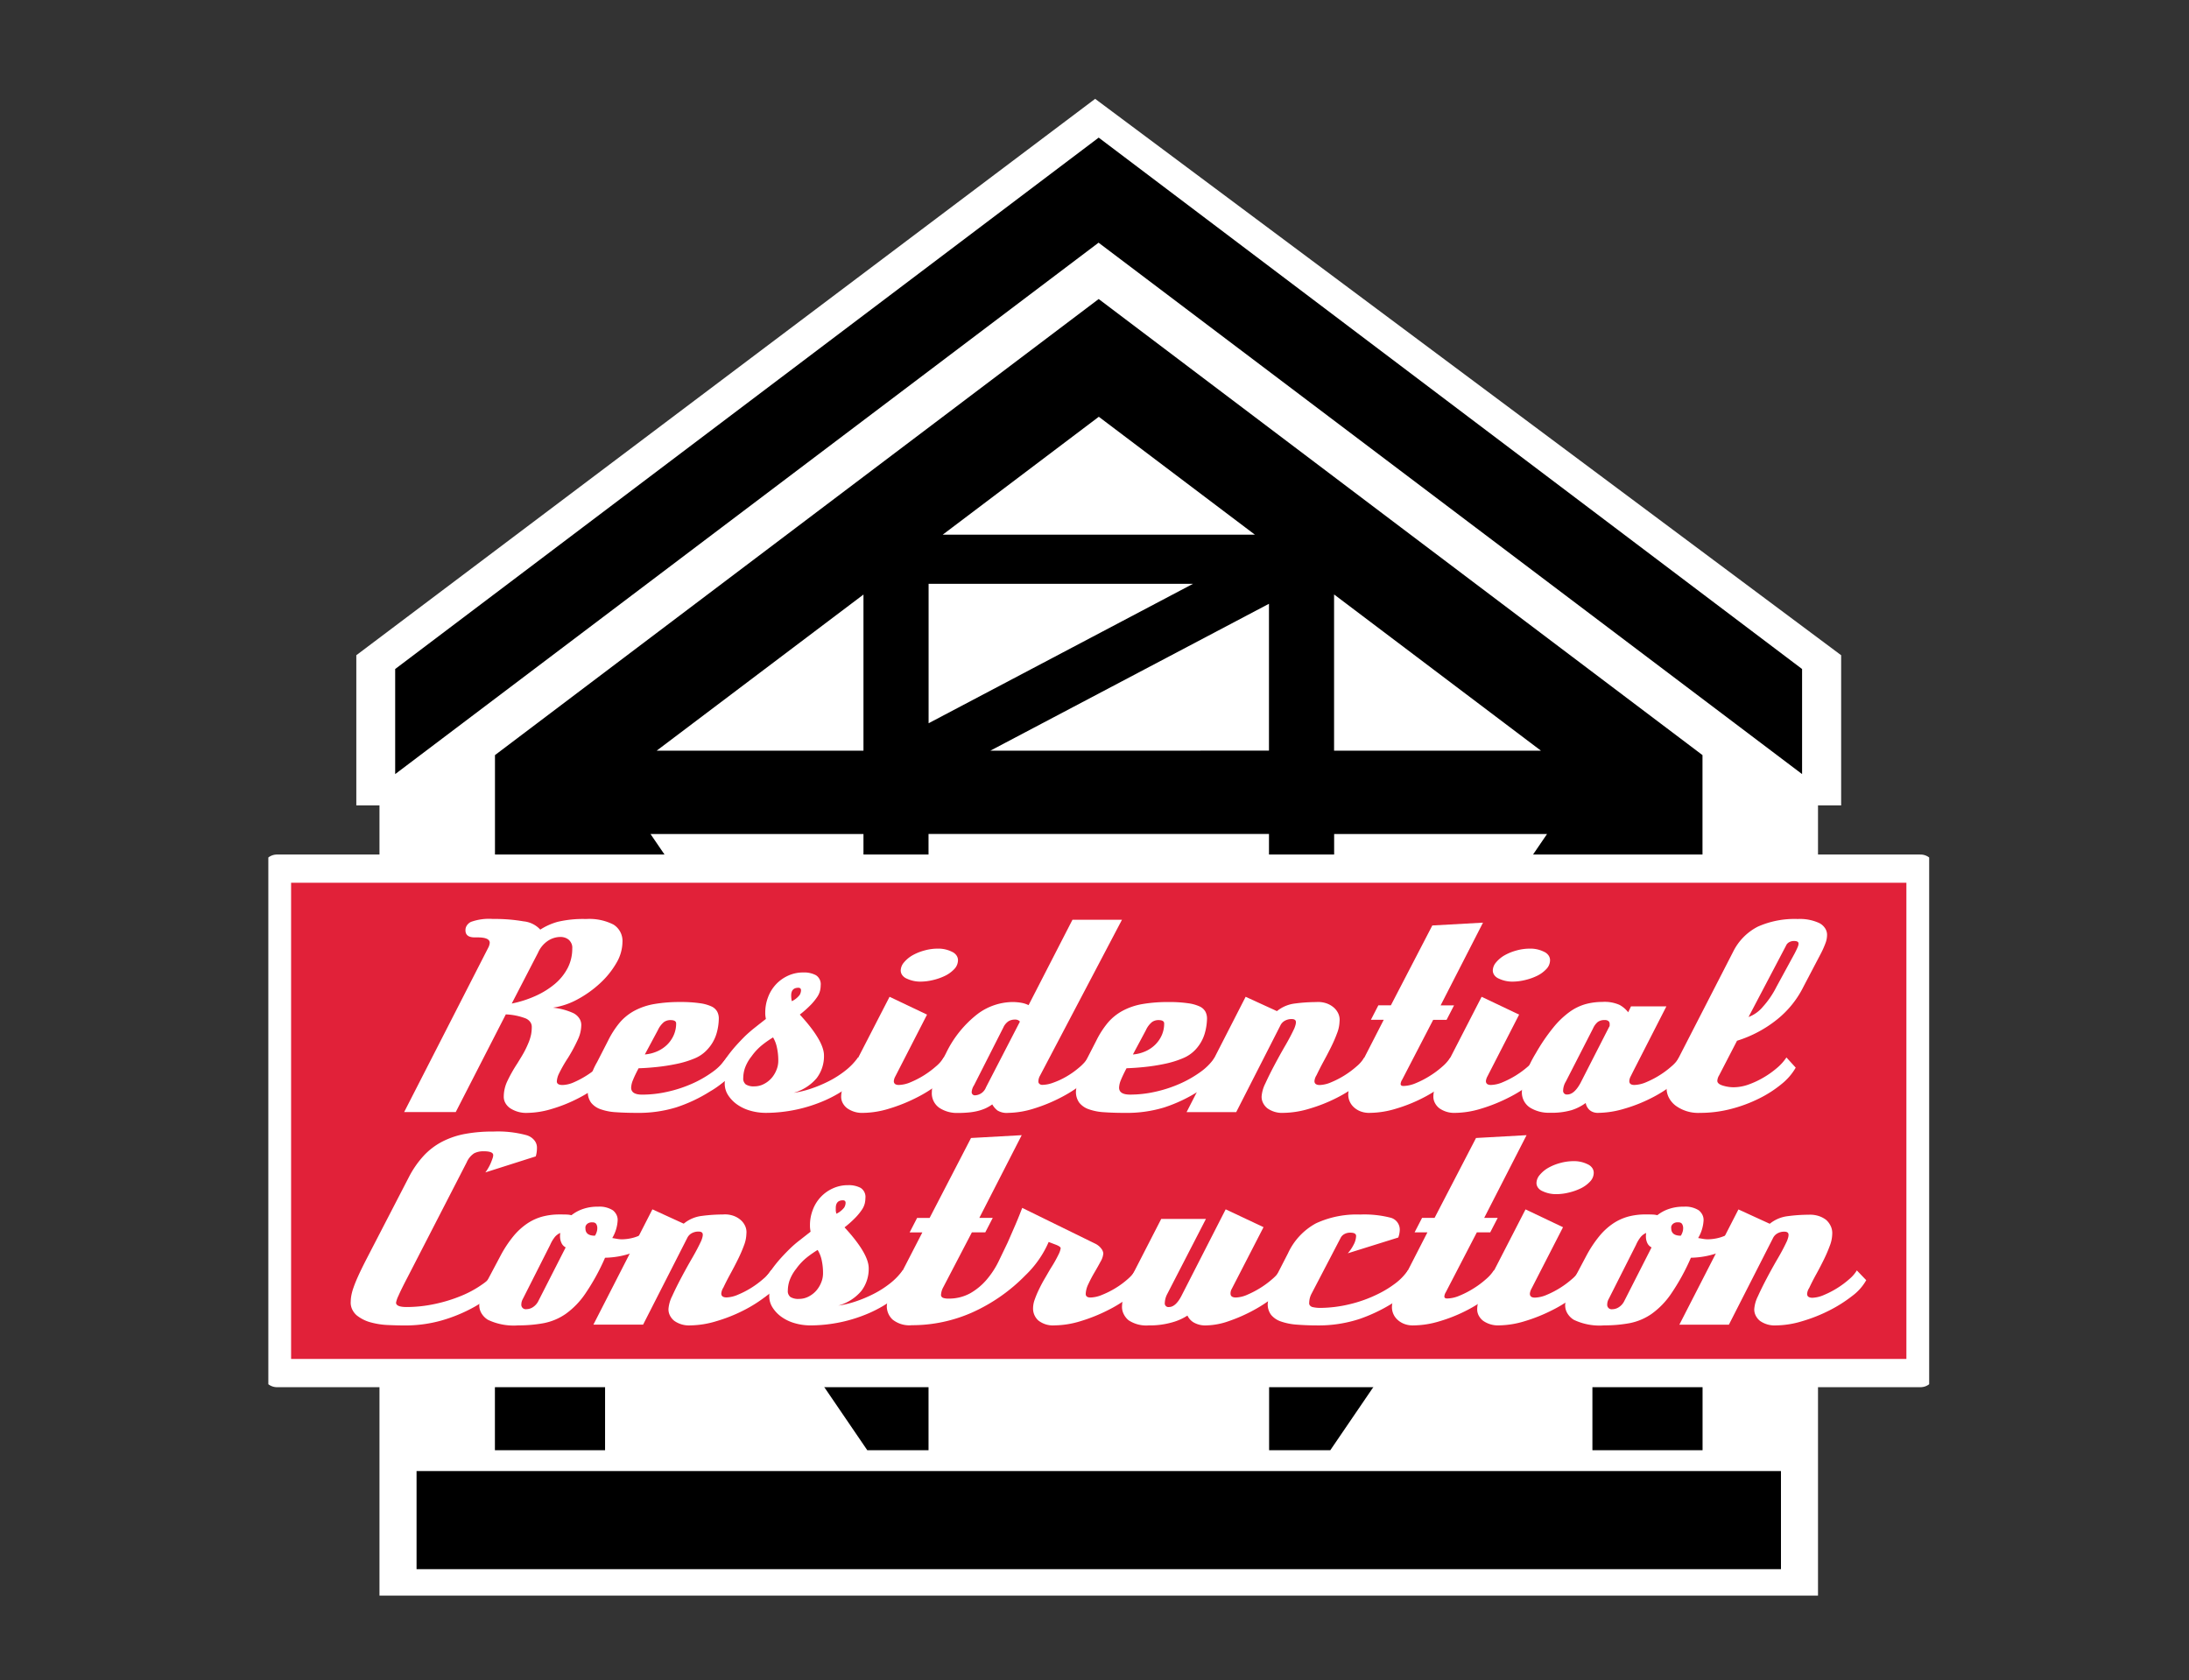
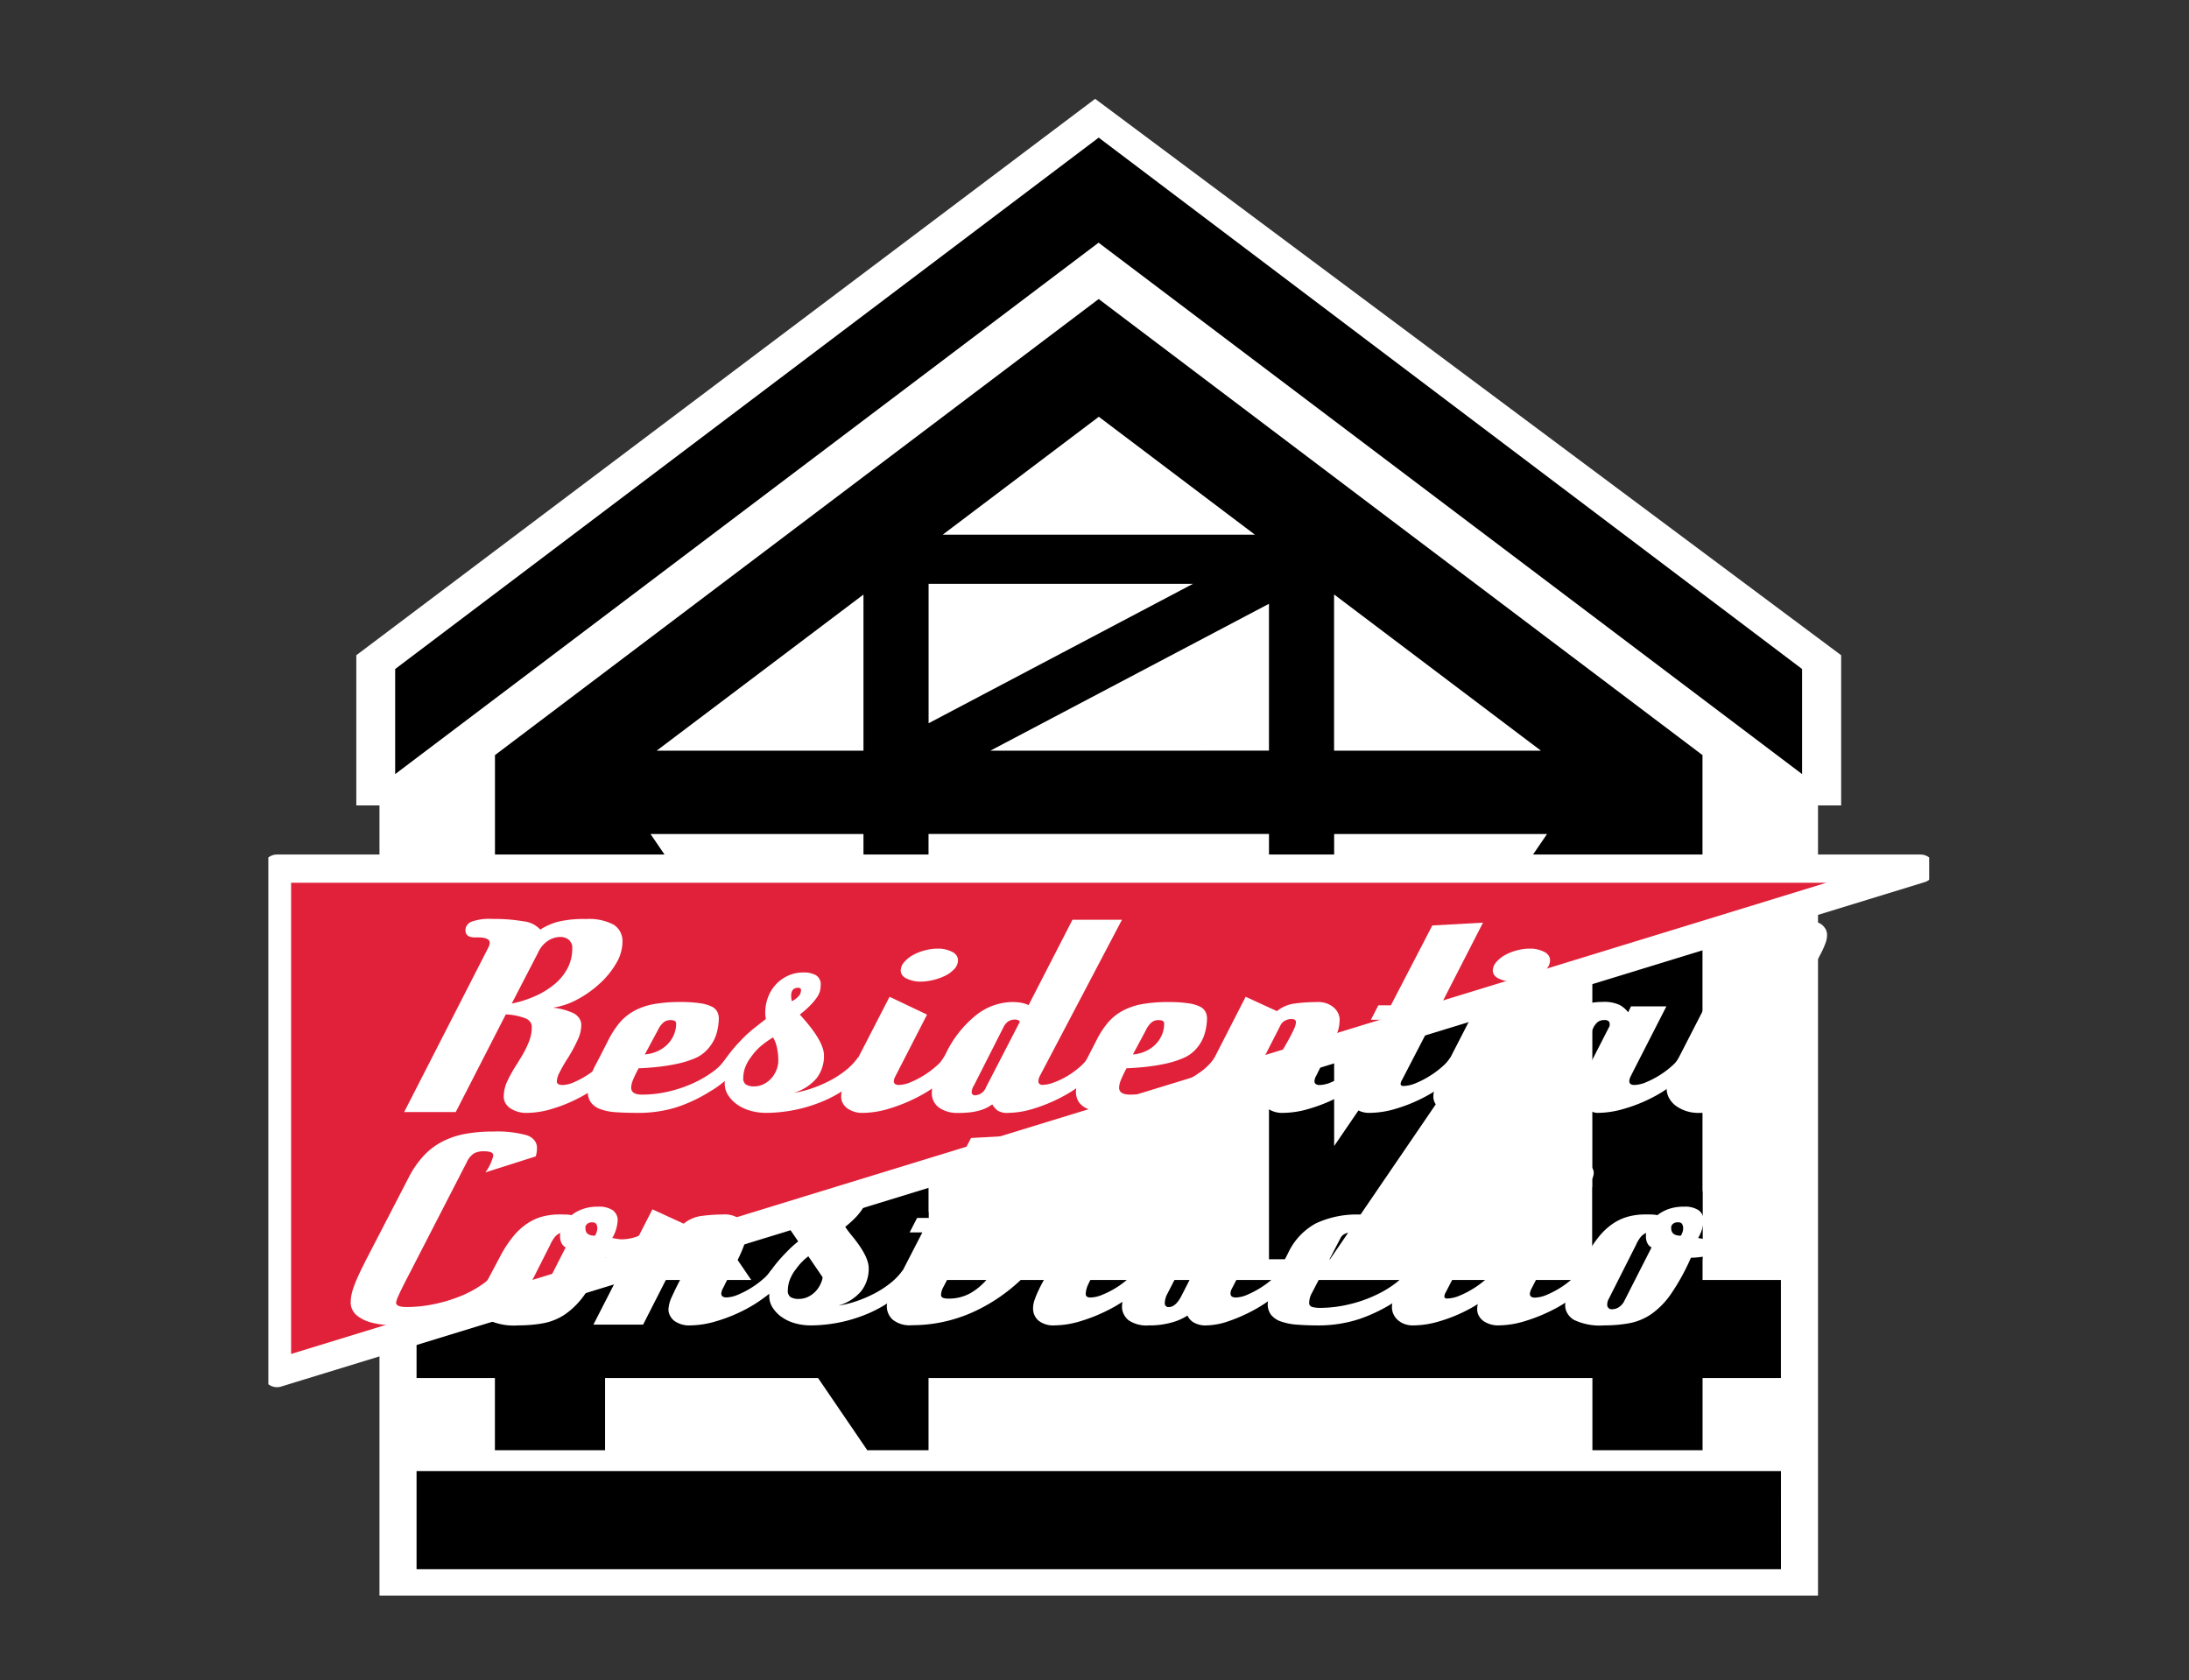
<svg xmlns="http://www.w3.org/2000/svg" height="119" viewBox="0 0 155 119" width="155">
  <rect x="0" y="0" width="155" height="119" fill="#333333" stroke="none" />
  <clipPath id="a">
    <path d="m-13151-12984h155v119h-155z" />
  </clipPath>
  <clipPath id="b">
    <path d="m.004.507h117.602v106h-117.602z" />
  </clipPath>
  <g clip-path="url(#a)" transform="translate(13151 12984)">
    <g clip-path="url(#b)" transform="translate(-13132.004 -12977.507)">
      <path d="m111.373 39.91-52.823-39.403-52.316 39.403v10.636h1.64v55.961h101.86v-55.961h1.639z" fill="#fff" />
      <path d="m10.5 84.155h96.608v6.945h-96.608zm48.3-73.467-49.814 37.641v-7.442l49.814-37.634q24.9 18.823 49.807 37.634v7.441q-24.907-18.817-49.807-37.628zm34.958 44.773-18.577 27.228h-4.322v-30.122h-24.107v30.117h-4.336l-18.564-27.228v27.228h-7.8v-35.7l42.748-32.3q21.369 16.158 42.755 32.3v35.7h-7.8v-27.223zm-22.9-8.794v-10.4l-19.731 10.404zm4.61-11.059v11.063h14.65l-14.641-11.058zm-33.323 39.063v-22.1h-15.08zm4.612-39.818v9.875l18.723-9.875zm-19.257 11.818h14.645v-11.058zm47.973 5.9v22.1l15.076-22.1zm-5.614-21.2-11.05-8.348-11.05 8.348z" fill-rule="evenodd" />
      <path d="m23.852 79.429q-1.182-.03-2.366-.071c-1.817-.062-3.628-.155-5.438-.225v17.081h7.8z" />
-       <path d="m88.064 77.34c-1.7-.058-3.407-.1-5.1-.112l-7.487 10.972v-10.763c-1.539.1-3.074.235-4.609.375v18.4h4.332z" />
      <path d="m46.752 96.214v-16.878q-2.306.076-4.611.123v8.741l-5.9-8.656q-2.593.017-5.185 0l11.36 16.669z" />
      <path d="m107.111 97.686h-96.611v6.95h96.612z" />
      <path d="m101.56 77.878c-2.6-.071-5.21-.188-7.8-.3v18.636h7.8z" />
-       <path d="m116.993 55.024h-116.377v35.724h116.377z" fill="#e12139" stroke="#fff" stroke-linecap="round" stroke-linejoin="round" stroke-width="2" />
+       <path d="m116.993 55.024h-116.377v35.724z" fill="#e12139" stroke="#fff" stroke-linecap="round" stroke-linejoin="round" stroke-width="2" />
      <g fill="#fff">
        <path d="m24.554 69.117a3.641 3.641 0 0 1 -1.021 1.162 9.757 9.757 0 0 1 -1.633 1.034 10.481 10.481 0 0 1 -1.837.732 6.143 6.143 0 0 1 -1.7.276 2.065 2.065 0 0 1 -1.235-.33 1.1 1.1 0 0 1 -.339-.369.9.9 0 0 1 -.114-.454 2.584 2.584 0 0 1 .22-1.025 10.217 10.217 0 0 1 .749-1.336c.2-.33.382-.616.508-.861a6.848 6.848 0 0 0 .306-.668 3.154 3.154 0 0 0 .157-.539 2.778 2.778 0 0 0 .043-.494.574.574 0 0 0 -.115-.368.764.764 0 0 0 -.341-.255 4.447 4.447 0 0 0 -1.382-.276l-3.546 6.919h-3.653l5.955-11.641a.892.892 0 0 0 .106-.347c0-.257-.29-.384-.866-.384h-.2c-.437 0-.653-.169-.653-.5a.584.584 0 0 1 .095-.339.747.747 0 0 1 .285-.255 3.769 3.769 0 0 1 1.562-.211 11.928 11.928 0 0 1 2.174.169 1.85 1.85 0 0 1 1.182.585 4.487 4.487 0 0 1 1.225-.55 7.8 7.8 0 0 1 2.017-.2 3.758 3.758 0 0 1 1.941.394 1.366 1.366 0 0 1 .635 1.253 2.98 2.98 0 0 1 -.433 1.473 6.04 6.04 0 0 1 -1.146 1.424 7.716 7.716 0 0 1 -1.582 1.135 5.231 5.231 0 0 1 -1.764.6 4.576 4.576 0 0 1 1.445.384 1.082 1.082 0 0 1 .437.392.841.841 0 0 1 .125.523 2.417 2.417 0 0 1 -.227.929 11.4 11.4 0 0 1 -.7 1.309 10.151 10.151 0 0 0 -.655 1.143 1.467 1.467 0 0 0 -.147.539c0 .169.133.257.408.257a2.111 2.111 0 0 0 .816-.2 6.477 6.477 0 0 0 .919-.494 5.636 5.636 0 0 0 .816-.632 3.111 3.111 0 0 0 .529-.612zm-7.314-4.539a7.775 7.775 0 0 0 1.688-.54 5.852 5.852 0 0 0 1.362-.846 3.725 3.725 0 0 0 .908-1.125 2.978 2.978 0 0 0 .327-1.382.71.71 0 0 0 -.046-.331.82.82 0 0 0 -.2-.291.878.878 0 0 0 -.279-.153 1 1 0 0 0 -.336-.048 1.641 1.641 0 0 0 -.835.255 1.945 1.945 0 0 0 -.727.861z" />
        <path d="m33.105 69.117a3.626 3.626 0 0 1 -.7.859 5.991 5.991 0 0 1 -1.119.824 10.667 10.667 0 0 1 -2.413 1.135 9.072 9.072 0 0 1 -2.766.386c-.561 0-1.059-.017-1.488-.047a3.875 3.875 0 0 1 -1.086-.21 1.465 1.465 0 0 1 -.676-.467 1.3 1.3 0 0 1 -.233-.813 4.991 4.991 0 0 1 .655-2.051l.78-1.522a6.477 6.477 0 0 1 .817-1.272 3.658 3.658 0 0 1 1.043-.846 4.661 4.661 0 0 1 1.394-.477 10.549 10.549 0 0 1 1.868-.146 9.129 9.129 0 0 1 1.362.083 2.917 2.917 0 0 1 .835.228.89.89 0 0 1 .408.365 1.041 1.041 0 0 1 .116.5 4 4 0 0 1 -.157 1.042 2.838 2.838 0 0 1 -.645 1.135 2.49 2.49 0 0 1 -.9.636 6.876 6.876 0 0 1 -1.278.392 13.642 13.642 0 0 1 -1.4.22q-.708.075-1.3.091c-.169.318-.3.59-.39.815a1.557 1.557 0 0 0 -.137.558q0 .494.78.494a8.123 8.123 0 0 0 1.774-.2 9.216 9.216 0 0 0 1.721-.558 7.909 7.909 0 0 0 1.466-.832 4.016 4.016 0 0 0 1.021-1.025zm-6.441-.934a2.673 2.673 0 0 0 .876-.22 2.359 2.359 0 0 0 .708-.475 2.19 2.19 0 0 0 .463-.676 2.028 2.028 0 0 0 .17-.824c0-.159-.133-.238-.408-.238a.791.791 0 0 0 -.455.139 1.621 1.621 0 0 0 -.433.577z" />
        <path d="m42.414 69.117a5.13 5.13 0 0 1 -1.245 1.3 9.076 9.076 0 0 1 -1.741 1.015 10.515 10.515 0 0 1 -4.175.888 3.982 3.982 0 0 1 -1.172-.169 3.03 3.03 0 0 1 -.929-.457 2.409 2.409 0 0 1 -.612-.66 1.5 1.5 0 0 1 -.22-.786v-.2a2.2 2.2 0 0 1 -.443.311c-.2.11-.359.2-.486.274a1.6 1.6 0 0 1 -.106-.475 1.275 1.275 0 0 1 .39-.788 11.54 11.54 0 0 0 .772-.969 10.222 10.222 0 0 1 .676-.846q.317-.35.643-.676.327-.309.686-.594t.782-.614c-.014-.085-.024-.156-.033-.21a1.886 1.886 0 0 1 -.01-.247 2.984 2.984 0 0 1 .2-1.089 2.731 2.731 0 0 1 .559-.906 2.7 2.7 0 0 1 .853-.612 2.547 2.547 0 0 1 1.088-.23 1.781 1.781 0 0 1 .886.193.756.756 0 0 1 .339.722 1.772 1.772 0 0 1 -.043.367 1.4 1.4 0 0 1 -.2.448 4.081 4.081 0 0 1 -.453.558 7.437 7.437 0 0 1 -.782.695q1.709 1.86 1.711 2.892a2.568 2.568 0 0 1 -.518 1.61 3.269 3.269 0 0 1 -1.631 1.038 6.588 6.588 0 0 0 1.192-.282 9.189 9.189 0 0 0 1.278-.531 7.008 7.008 0 0 0 1.182-.751 4.475 4.475 0 0 0 .908-.942zm-6.671-2.141a7.43 7.43 0 0 0 -.749.521 3.986 3.986 0 0 0 -.77.815 2.911 2.911 0 0 0 -.476.846 2.309 2.309 0 0 0 -.116.7.491.491 0 0 0 .033.24.573.573 0 0 0 .147.208 1.058 1.058 0 0 0 .612.137 1.457 1.457 0 0 0 .676-.169 1.836 1.836 0 0 0 .539-.421 2 2 0 0 0 .347-.577 1.682 1.682 0 0 0 .127-.632 4.2 4.2 0 0 0 -.1-.969 2.237 2.237 0 0 0 -.27-.699zm1.331-2.564a1.555 1.555 0 0 0 .549-.438.682.682 0 0 0 .1-.33q0-.183-.19-.183c-.337 0-.506.183-.506.548a1.6 1.6 0 0 0 .01.193 1.144 1.144 0 0 0 .037.21z" />
        <path d="m48.5 69.118a3.666 3.666 0 0 1 -.982 1.1 9.265 9.265 0 0 1 -1.633 1.033 11.6 11.6 0 0 1 -1.921.77 6.438 6.438 0 0 1 -1.847.3 1.826 1.826 0 0 1 -1.117-.321 1.132 1.132 0 0 1 -.333-.395.939.939 0 0 1 -.1-.475 1.832 1.832 0 0 1 .276-.915l3.149-6.115 2.654 1.263-2.246 4.377a.847.847 0 0 0 -.106.328c0 .184.118.276.359.276a2.261 2.261 0 0 0 .843-.2 6.459 6.459 0 0 0 1.794-1.126 2.376 2.376 0 0 0 .529-.612zm.337-7.611a.911.911 0 0 1 -.263.631 2.242 2.242 0 0 1 -.655.477 4.049 4.049 0 0 1 -.855.3 3.794 3.794 0 0 1 -.866.11 2.222 2.222 0 0 1 -.982-.21.746.746 0 0 1 -.315-.237.567.567 0 0 1 -.118-.339.906.906 0 0 1 .233-.577 2.221 2.221 0 0 1 .613-.507 3.591 3.591 0 0 1 .845-.338 3.508 3.508 0 0 1 .949-.128 2.136 2.136 0 0 1 .982.22.774.774 0 0 1 .316.248.592.592 0 0 1 .117.347z" />
        <path d="m58.692 69.118a3.406 3.406 0 0 1 -.951 1.071 9.793 9.793 0 0 1 -1.6 1.033 11.285 11.285 0 0 1 -1.911.788 6.3 6.3 0 0 1 -1.847.311 1.254 1.254 0 0 1 -.749-.169 1.471 1.471 0 0 1 -.369-.431 2.971 2.971 0 0 1 -.474.276 3.364 3.364 0 0 1 -.529.183 4.252 4.252 0 0 1 -.643.11c-.271.026-.544.038-.817.037a2.262 2.262 0 0 1 -1.276-.357 1.256 1.256 0 0 1 -.539-1.126 3.377 3.377 0 0 1 .147-.888 6.18 6.18 0 0 1 .486-1.162l.359-.676a7.756 7.756 0 0 1 2.246-2.8 4.206 4.206 0 0 1 2.407-.846 3.561 3.561 0 0 1 .749.064 1.834 1.834 0 0 1 .455.156l3.107-6.046h3.505l-5.81 11.054a.816.816 0 0 0 -.106.384.193.193 0 0 0 .013.1.229.229 0 0 0 .068.089.292.292 0 0 0 .109.054.332.332 0 0 0 .127.009 2.322 2.322 0 0 0 .739-.156 5.431 5.431 0 0 0 .909-.421 5.9 5.9 0 0 0 .886-.622 3.52 3.52 0 0 0 .686-.741zm-5.469-3.259a.374.374 0 0 0 -.155-.114.458.458 0 0 0 -.2-.031.868.868 0 0 0 -.453.118 1.053 1.053 0 0 0 -.369.448l-2.07 4.083a1.018 1.018 0 0 0 -.167.457.226.226 0 0 0 .253.257.874.874 0 0 0 .759-.568z" />
        <path d="m67.662 69.118a3.664 3.664 0 0 1 -.694.859 6.08 6.08 0 0 1 -1.121.824 10.664 10.664 0 0 1 -2.407 1.135 9.059 9.059 0 0 1 -2.764.386c-.563 0-1.059-.017-1.488-.047a3.888 3.888 0 0 1 -1.088-.21 1.474 1.474 0 0 1 -.676-.467 1.3 1.3 0 0 1 -.233-.813 4.993 4.993 0 0 1 .655-2.051l.782-1.522a6.476 6.476 0 0 1 .817-1.272 3.669 3.669 0 0 1 1.045-.846 4.647 4.647 0 0 1 1.392-.477 10.543 10.543 0 0 1 1.87-.145 9.17 9.17 0 0 1 1.362.083 2.9 2.9 0 0 1 .833.228.892.892 0 0 1 .408.365 1.04 1.04 0 0 1 .116.5 4.016 4.016 0 0 1 -.159 1.042 2.859 2.859 0 0 1 -.643 1.135 2.534 2.534 0 0 1 -.919.632 6.822 6.822 0 0 1 -1.278.392 13.562 13.562 0 0 1 -1.4.22q-.708.074-1.3.091-.251.477-.39.815a1.555 1.555 0 0 0 -.137.558c0 .33.259.494.782.494a8.1 8.1 0 0 0 1.772-.2 9.132 9.132 0 0 0 1.721-.558 7.986 7.986 0 0 0 1.468-.832 4.039 4.039 0 0 0 1.021-1.025zm-6.439-.933a2.7 2.7 0 0 0 .876-.22 2.349 2.349 0 0 0 .706-.475 2.2 2.2 0 0 0 .465-.677 2.028 2.028 0 0 0 .167-.824c0-.159-.133-.239-.408-.239a.782.782 0 0 0 -.453.139 1.575 1.575 0 0 0 -.433.577z" />
        <path d="m78.261 69.118a3.492 3.492 0 0 1 -.992 1.116 9.672 9.672 0 0 1 -1.633 1.033 11.071 11.071 0 0 1 -1.921.759 6.545 6.545 0 0 1 -1.827.294 1.793 1.793 0 0 1 -1.139-.32 1.139 1.139 0 0 1 -.312-.387.957.957 0 0 1 -.1-.458 2.446 2.446 0 0 1 .263-.915c.178-.391.388-.817.635-1.282s.5-.927.77-1.39.486-.879.655-1.245a2.272 2.272 0 0 0 .084-.257.73.73 0 0 0 .022-.169c0-.147-.1-.22-.3-.22a.969.969 0 0 0 -.486.12.744.744 0 0 0 -.316.338l-3.125 6.131h-3.514l4.181-8.166 2.217 1.015a2.474 2.474 0 0 1 1.286-.541 11.479 11.479 0 0 1 1.478-.1 1.816 1.816 0 0 1 .662.065 1.592 1.592 0 0 1 .565.294 1.257 1.257 0 0 1 .358.466 1.059 1.059 0 0 1 .083.548 2.45 2.45 0 0 1 -.167.813 9.831 9.831 0 0 1 -.423.979q-.254.512-.539 1.035c-.19.348-.355.676-.5.979a.913.913 0 0 0 -.147.419c0 .184.127.276.38.276a2.239 2.239 0 0 0 .817-.2 6.455 6.455 0 0 0 1.794-1.126 2.418 2.418 0 0 0 .529-.612z" />
        <path d="m84.343 69.118a3.568 3.568 0 0 1 -.982 1.116 9.55 9.55 0 0 1 -1.615 1.033 10.862 10.862 0 0 1 -1.9.759 6.486 6.486 0 0 1 -1.837.294 1.7 1.7 0 0 1 -.617-.088 1.461 1.461 0 0 1 -.512-.3 1.209 1.209 0 0 1 -.408-.915 1.82 1.82 0 0 1 .053-.392 1.639 1.639 0 0 1 .18-.45l2.28-4.446h-.91l.529-1.025h.886l2.934-5.655 3.589-.2-3 5.857h.951l-.529 1.025h-.949l-2.2 4.245a.664.664 0 0 0 -.106.294c0 .1.072.146.2.146a2.351 2.351 0 0 0 .876-.2 6.436 6.436 0 0 0 .982-.507 6.363 6.363 0 0 0 .886-.658 2.892 2.892 0 0 0 .576-.651z" />
        <path d="m90.422 69.118a3.669 3.669 0 0 1 -.982 1.1 9.247 9.247 0 0 1 -1.633 1.033 11.68 11.68 0 0 1 -1.921.77 6.452 6.452 0 0 1 -1.848.3 1.818 1.818 0 0 1 -1.108-.321 1.131 1.131 0 0 1 -.33-.4.939.939 0 0 1 -.1-.475 1.848 1.848 0 0 1 .274-.915l3.142-6.11 2.654 1.263-2.245 4.377a.883.883 0 0 0 -.106.328c0 .184.121.276.359.276a2.281 2.281 0 0 0 .845-.2 6.538 6.538 0 0 0 1.794-1.126 2.46 2.46 0 0 0 .529-.612zm.339-7.611a.912.912 0 0 1 -.265.631 2.233 2.233 0 0 1 -.653.477 4.087 4.087 0 0 1 -.855.3 3.805 3.805 0 0 1 -.866.11 2.217 2.217 0 0 1 -.982-.21.746.746 0 0 1 -.315-.237.567.567 0 0 1 -.118-.339.906.906 0 0 1 .233-.577 2.223 2.223 0 0 1 .612-.507 3.607 3.607 0 0 1 .843-.338 3.531 3.531 0 0 1 .951-.128 2.136 2.136 0 0 1 .982.22.774.774 0 0 1 .316.248.593.593 0 0 1 .117.347z" />
        <path d="m100.555 69.118a4.069 4.069 0 0 1 -1.035 1.143 9.187 9.187 0 0 1 -1.633 1.033 10.736 10.736 0 0 1 -1.9.742 6.63 6.63 0 0 1 -1.815.284.945.945 0 0 1 -.326-.043.827.827 0 0 1 -.276-.149.869.869 0 0 1 -.284-.507 3.487 3.487 0 0 1 -1 .507 5.042 5.042 0 0 1 -1.531.184 2.514 2.514 0 0 1 -1.429-.375 1.288 1.288 0 0 1 -.559-1.145 3.7 3.7 0 0 1 .255-1.184 8.4 8.4 0 0 1 .737-1.522 13.32 13.32 0 0 1 1.225-1.8 6.087 6.087 0 0 1 1.151-1.108 3.622 3.622 0 0 1 1.139-.558 4.489 4.489 0 0 1 1.182-.156 2.589 2.589 0 0 1 1.225.21 1.934 1.934 0 0 1 .612.523l.2-.421h2.507l-2.2 4.305c-.155.3-.263.523-.327.649a.794.794 0 0 0 -.1.338c0 .184.12.276.359.276a2.279 2.279 0 0 0 .845-.2 6.477 6.477 0 0 0 .949-.494 6.338 6.338 0 0 0 .845-.633 2.459 2.459 0 0 0 .529-.617zm-5.616-2.875a.191.191 0 0 0 .043-.12v-.123a.262.262 0 0 0 -.074-.169.36.36 0 0 0 -.131-.069.412.412 0 0 0 -.155-.014.808.808 0 0 0 -.266.032.718.718 0 0 0 -.23.115 1.284 1.284 0 0 0 -.327.458l-1.921 3.751a1.259 1.259 0 0 0 -.19.622.259.259 0 0 0 .294.293c.325 0 .635-.267.929-.805z" />
        <path d="m108.156 69.118a4.09 4.09 0 0 1 -.992 1.153 8.244 8.244 0 0 1 -1.582 1.023 10.116 10.116 0 0 1 -1.987.743 8.631 8.631 0 0 1 -2.217.284 2.711 2.711 0 0 1 -1.718-.507 1.706 1.706 0 0 1 -.489-.578 1.421 1.421 0 0 1 -.156-.694 2 2 0 0 1 .053-.448 1.939 1.939 0 0 1 .18-.467l4.475-8.713a3.967 3.967 0 0 1 1.754-1.784 6.393 6.393 0 0 1 2.829-.539 3.248 3.248 0 0 1 1.529.293 1.073 1.073 0 0 1 .412.38.839.839 0 0 1 .127.5 1.629 1.629 0 0 1 -.084.467 6.279 6.279 0 0 1 -.339.778l-1.245 2.374a6.9 6.9 0 0 1 -1.87 2.323 8.607 8.607 0 0 1 -2.836 1.507l-1.268 2.452a.816.816 0 0 0 -.127.386c0 .145.131.259.392.338a2.615 2.615 0 0 0 .77.118 3.214 3.214 0 0 0 1.049-.193 6.164 6.164 0 0 0 1.066-.5 6.36 6.36 0 0 0 .951-.677 3.51 3.51 0 0 0 .666-.741zm-.074-8.091c.112-.218.185-.373.221-.467a.631.631 0 0 0 .053-.228c0-.122-.1-.183-.316-.183a.667.667 0 0 0 -.351.087.5.5 0 0 0 -.219.243l-2.654 5.052a2.422 2.422 0 0 0 1.021-.732 6.339 6.339 0 0 0 .959-1.411z" />
        <path d="m16.754 84.169a3.428 3.428 0 0 1 -.845.988 8.791 8.791 0 0 1 -1.309.9 10.929 10.929 0 0 1 -2.344.971 9.474 9.474 0 0 1 -2.6.348c-.339 0-.725-.01-1.162-.029a5.477 5.477 0 0 1 -1.245-.191 2.674 2.674 0 0 1 -1-.507 1.291 1.291 0 0 1 -.326-.455 1.106 1.106 0 0 1 -.083-.524 2.413 2.413 0 0 1 .043-.421 3.526 3.526 0 0 1 .157-.567q.116-.338.327-.805t.574-1.177l3.019-5.837a6.872 6.872 0 0 1 1.033-1.492 4.851 4.851 0 0 1 1.3-1 5.858 5.858 0 0 1 1.633-.558 10.574 10.574 0 0 1 2.015-.169 7.741 7.741 0 0 1 2.344.257 1.114 1.114 0 0 1 .557.365.813.813 0 0 1 .182.569 1.955 1.955 0 0 1 -.084.567l-3.57 1.136a2.44 2.44 0 0 0 .2-.3 2.8 2.8 0 0 0 .178-.347c.049-.117.092-.227.127-.33a.775.775 0 0 0 .053-.247c0-.183-.225-.274-.676-.274a1.44 1.44 0 0 0 -.676.145 1.449 1.449 0 0 0 -.527.641l-4.179 8.123c-.325.622-.541 1.064-.653 1.326a1.921 1.921 0 0 0 -.169.485q0 .312.759.311a9.511 9.511 0 0 0 1.954-.21 10.6 10.6 0 0 0 1.868-.568 7.477 7.477 0 0 0 1.531-.832 2.981 2.981 0 0 0 .939-1.006z" />
        <path d="m27.477 81.3a6.094 6.094 0 0 1 -3.63 1.28 15.393 15.393 0 0 1 -1.394 2.537 5.657 5.657 0 0 1 -1.4 1.446 4.108 4.108 0 0 1 -1.551.651 9.729 9.729 0 0 1 -1.794.156 4.241 4.241 0 0 1 -2.154-.394 1.366 1.366 0 0 1 -.464-.473 1.1 1.1 0 0 1 -.148-.6 3.587 3.587 0 0 1 .529-1.629l.972-1.832a8.24 8.24 0 0 1 .917-1.39 4.643 4.643 0 0 1 .994-.907 3.645 3.645 0 0 1 1.076-.485 4.668 4.668 0 0 1 1.172-.145c.239 0 .423 0 .549.008a1.483 1.483 0 0 1 .316.046 2.724 2.724 0 0 1 .866-.458 3.1 3.1 0 0 1 1.012-.146 1.757 1.757 0 0 1 1.057.257.948.948 0 0 1 .264.336.8.8 0 0 1 .072.4 2.728 2.728 0 0 1 -.38 1.226l.369.064a1.933 1.933 0 0 0 .306.027 3.23 3.23 0 0 0 .9-.137 3.757 3.757 0 0 0 1-.485zm-6.418.548a.65.65 0 0 1 -.3-.32 1.075 1.075 0 0 1 -.1-.448 1.206 1.206 0 0 1 .02-.257 1.086 1.086 0 0 0 -.369.265 2.486 2.486 0 0 0 -.347.577l-1.943 3.844a.8.8 0 0 0 -.1.365.312.312 0 0 0 .357.348.857.857 0 0 0 .455-.137 1.109 1.109 0 0 0 .369-.394zm2.07-.824a1 1 0 0 0 .116-.237.879.879 0 0 0 .053-.293.565.565 0 0 0 -.073-.3.255.255 0 0 0 -.111-.092.32.32 0 0 0 -.154-.026.538.538 0 0 0 -.2.016.471.471 0 0 0 -.175.09.369.369 0 0 0 -.108.145.312.312 0 0 0 -.018.17q-.006.523.67.523z" />
        <path d="m36.262 84.169a3.543 3.543 0 0 1 -.992 1.116 9.775 9.775 0 0 1 -1.633 1.033 11.065 11.065 0 0 1 -1.921.759 6.541 6.541 0 0 1 -1.827.294 1.794 1.794 0 0 1 -1.139-.321 1.138 1.138 0 0 1 -.312-.387.957.957 0 0 1 -.1-.458 2.423 2.423 0 0 1 .265-.915c.176-.391.386-.817.633-1.282s.5-.927.77-1.39.486-.879.655-1.245a1.9 1.9 0 0 0 .084-.257.724.724 0 0 0 .022-.169c0-.147-.1-.22-.3-.22a.97.97 0 0 0 -.486.12.745.745 0 0 0 -.316.338l-3.123 6.131h-3.519l4.177-8.163 2.217 1.015a2.469 2.469 0 0 1 1.292-.551 11.447 11.447 0 0 1 1.478-.1 1.814 1.814 0 0 1 .662.065 1.59 1.59 0 0 1 .565.294 1.257 1.257 0 0 1 .358.466 1.059 1.059 0 0 1 .083.548 2.454 2.454 0 0 1 -.169.813 9.667 9.667 0 0 1 -.423.979q-.253.512-.539 1.035t-.5.979a.912.912 0 0 0 -.147.419c0 .184.126.276.38.276a2.23 2.23 0 0 0 .816-.2 6.456 6.456 0 0 0 1.794-1.126 2.389 2.389 0 0 0 .537-.609z" />
        <path d="m45.57 84.169a5.132 5.132 0 0 1 -1.245 1.3 9.067 9.067 0 0 1 -1.741 1.015 10.515 10.515 0 0 1 -4.175.888 3.992 3.992 0 0 1 -1.172-.169 3.031 3.031 0 0 1 -.929-.457 2.374 2.374 0 0 1 -.612-.66 1.477 1.477 0 0 1 -.222-.786v-.2a2.141 2.141 0 0 1 -.443.311c-.2.11-.359.2-.486.274a1.6 1.6 0 0 1 -.106-.475 1.275 1.275 0 0 1 .39-.788 11.623 11.623 0 0 0 .784-.964 9.654 9.654 0 0 1 .676-.846q.318-.35.643-.668t.686-.594l.782-.614c-.014-.084-.025-.156-.031-.21a1.837 1.837 0 0 1 -.012-.247 2.983 2.983 0 0 1 .2-1.089 2.686 2.686 0 0 1 1.415-1.519 2.536 2.536 0 0 1 1.086-.23 1.793 1.793 0 0 1 .888.193.759.759 0 0 1 .337.722 1.779 1.779 0 0 1 -.043.367 1.4 1.4 0 0 1 -.2.448 4.075 4.075 0 0 1 -.453.558 7.448 7.448 0 0 1 -.782.7q1.711 1.86 1.711 2.892a2.569 2.569 0 0 1 -.516 1.604 3.269 3.269 0 0 1 -1.633 1.043 6.588 6.588 0 0 0 1.192-.282 9.185 9.185 0 0 0 1.278-.531 7 7 0 0 0 1.182-.751 4.475 4.475 0 0 0 .908-.942zm-6.67-2.141a7.628 7.628 0 0 0 -.749.521 3.986 3.986 0 0 0 -.77.815 2.914 2.914 0 0 0 -.476.846 2.308 2.308 0 0 0 -.116.7.492.492 0 0 0 .033.24.572.572 0 0 0 .147.208 1.065 1.065 0 0 0 .623.137 1.458 1.458 0 0 0 .676-.169 1.835 1.835 0 0 0 .539-.421 2 2 0 0 0 .347-.577 1.684 1.684 0 0 0 .127-.633 4.2 4.2 0 0 0 -.1-.969 2.246 2.246 0 0 0 -.281-.698zm1.331-2.564a1.554 1.554 0 0 0 .549-.438.682.682 0 0 0 .1-.33q0-.183-.19-.183c-.337 0-.506.183-.506.548v.193a1.151 1.151 0 0 0 .046.21z" />
        <path d="m62.059 84.17a3.639 3.639 0 0 1 -.982 1.1 9.243 9.243 0 0 1 -1.633 1.03 11.681 11.681 0 0 1 -1.921.77 6.448 6.448 0 0 1 -1.847.3 1.667 1.667 0 0 1 -1.139-.338 1.139 1.139 0 0 1 -.382-.915 1.827 1.827 0 0 1 .116-.577 6.525 6.525 0 0 1 .3-.714c.12-.25.253-.507.408-.769s.292-.507.433-.741a9.2 9.2 0 0 0 .57-1.015 1.436 1.436 0 0 0 .127-.392c0-.086-.135-.178-.408-.276l-.443-.169a7.077 7.077 0 0 1 -.686 1.235 7.339 7.339 0 0 1 -.961 1.126 12.3 12.3 0 0 1 -3.756 2.626 10.483 10.483 0 0 1 -4.287.907 1.9 1.9 0 0 1 -1.362-.4 1.286 1.286 0 0 1 -.408-.951 1.732 1.732 0 0 1 .233-.788l2.284-4.434h-.9l.529-1.025h.886l2.931-5.66 3.589-.2-3 5.857h.95l-.529 1.025h-.949l-2.037 3.907a1.253 1.253 0 0 0 -.147.494.2.2 0 0 0 .025.136.261.261 0 0 0 .112.1 1.046 1.046 0 0 0 .37.054 3.1 3.1 0 0 0 1.572-.384 4.374 4.374 0 0 0 1.162-.971 6.154 6.154 0 0 0 .835-1.28q.337-.7.633-1.318c.184-.416.361-.827.539-1.236s.341-.82.5-1.235l5.15 2.525a1.194 1.194 0 0 1 .453.365.655.655 0 0 1 .139.33 1.326 1.326 0 0 1 -.19.577c-.127.238-.271.494-.433.77s-.306.548-.433.824a1.743 1.743 0 0 0 -.19.7c0 .169.112.257.337.257a2.261 2.261 0 0 0 .833-.193 6.222 6.222 0 0 0 .948-.478 5.947 5.947 0 0 0 .855-.631 2.746 2.746 0 0 0 .549-.631z" />
        <path d="m72.3 84.169a3.627 3.627 0 0 1 -.939 1.06 9.88 9.88 0 0 1 -1.551 1.044 11.3 11.3 0 0 1 -1.774.788 5.07 5.07 0 0 1 -1.6.311 1.65 1.65 0 0 1 -.929-.22 1.135 1.135 0 0 1 -.422-.477 3.86 3.86 0 0 1 -1.066.477 5.725 5.725 0 0 1 -1.678.22 2.268 2.268 0 0 1 -1.429-.367 1.345 1.345 0 0 1 -.358-.473 1.142 1.142 0 0 1 -.1-.552 4.01 4.01 0 0 1 .529-1.776l2.246-4.374h3.166l-2.744 5.326a1.462 1.462 0 0 0 -.169.622.259.259 0 0 0 .3.293c.308 0 .612-.267.886-.805l3.125-6.114 2.68 1.263-2.253 4.377a.631.631 0 0 0 -.084.328c0 .184.127.276.38.276a2.161 2.161 0 0 0 .817-.2 6.789 6.789 0 0 0 .939-.494 6.347 6.347 0 0 0 .845-.632 2.99 2.99 0 0 0 .549-.612z" />
        <path d="m81.356 84.17a2.769 2.769 0 0 1 -.549.722 5.566 5.566 0 0 1 -.888.705 11.483 11.483 0 0 1 -2.619 1.309 9.277 9.277 0 0 1 -3.04.467q-.725 0-1.447-.056a4.329 4.329 0 0 1 -1.1-.22 1.54 1.54 0 0 1 -.7-.467 1.231 1.231 0 0 1 -.243-.795 4.991 4.991 0 0 1 .655-2.051l.782-1.522a4.59 4.59 0 0 1 1.98-2.119 6.85 6.85 0 0 1 3.123-.622 7.479 7.479 0 0 1 2.144.22.873.873 0 0 1 .665.9 1.7 1.7 0 0 1 -.106.507l-3.573 1.117a2.826 2.826 0 0 0 .408-.6 1.407 1.407 0 0 0 .18-.622c0-.159-.135-.238-.408-.238a.828.828 0 0 0 -.423.1.627.627 0 0 0 -.273.286l-2.07 3.971a1.415 1.415 0 0 0 -.147.6.242.242 0 0 0 .054.2.344.344 0 0 0 .2.115 2.349 2.349 0 0 0 .506.056 9.146 9.146 0 0 0 2.076-.254 9.409 9.409 0 0 0 2.111-.768 7.376 7.376 0 0 0 1.139-.705 3.928 3.928 0 0 0 .908-.942z" />
        <path d="m87.436 84.17a3.571 3.571 0 0 1 -.982 1.116 9.553 9.553 0 0 1 -1.615 1.033 10.858 10.858 0 0 1 -1.9.759 6.487 6.487 0 0 1 -1.837.294 1.7 1.7 0 0 1 -.617-.088 1.463 1.463 0 0 1 -.512-.3 1.208 1.208 0 0 1 -.408-.915 1.815 1.815 0 0 1 .053-.392 1.637 1.637 0 0 1 .18-.45l2.28-4.446h-.908l.529-1.025h.886l2.934-5.656 3.579-.2-3 5.857h.957l-.529 1.025h-.949l-2.2 4.245a.656.656 0 0 0 -.1.294c0 .1.069.145.2.145a2.348 2.348 0 0 0 .876-.2 6.446 6.446 0 0 0 .982-.507 6.347 6.347 0 0 0 .886-.658 2.839 2.839 0 0 0 .572-.649z" />
        <path d="m93.515 84.169a3.637 3.637 0 0 1 -.982 1.1 9.256 9.256 0 0 1 -1.633 1.031 11.681 11.681 0 0 1 -1.921.77 6.454 6.454 0 0 1 -1.837.3 1.822 1.822 0 0 1 -1.106-.315 1.131 1.131 0 0 1 -.333-.395.939.939 0 0 1 -.1-.475 1.832 1.832 0 0 1 .276-.915l3.146-6.114 2.654 1.263-2.247 4.381a.872.872 0 0 0 -.1.328c0 .184.118.276.357.276a2.271 2.271 0 0 0 .845-.2 6.541 6.541 0 0 0 1.794-1.126 2.459 2.459 0 0 0 .529-.612zm.339-7.61a.9.9 0 0 1 -.265.631 2.231 2.231 0 0 1 -.653.477 4.081 4.081 0 0 1 -.855.3 3.8 3.8 0 0 1 -.866.11 2.218 2.218 0 0 1 -.982-.21.747.747 0 0 1 -.315-.237.568.568 0 0 1 -.118-.339.906.906 0 0 1 .233-.577 2.221 2.221 0 0 1 .612-.507 3.613 3.613 0 0 1 .843-.338 3.535 3.535 0 0 1 .951-.129 2.135 2.135 0 0 1 .982.22.773.773 0 0 1 .316.248.592.592 0 0 1 .117.347z" />
        <path d="m104.367 81.3a6.1 6.1 0 0 1 -3.632 1.28 15.373 15.373 0 0 1 -1.392 2.537 5.657 5.657 0 0 1 -1.4 1.446 4.109 4.109 0 0 1 -1.551.651 9.728 9.728 0 0 1 -1.794.156 4.228 4.228 0 0 1 -2.154-.394 1.365 1.365 0 0 1 -.464-.473 1.1 1.1 0 0 1 -.148-.6 3.6 3.6 0 0 1 .527-1.629l.972-1.832a8.38 8.38 0 0 1 .919-1.39 4.582 4.582 0 0 1 .992-.907 3.688 3.688 0 0 1 1.076-.485 4.668 4.668 0 0 1 1.172-.146c.241 0 .423 0 .549.008a1.522 1.522 0 0 1 .318.046 2.721 2.721 0 0 1 .866-.458 3.094 3.094 0 0 1 1.013-.145 1.749 1.749 0 0 1 1.055.257.952.952 0 0 1 .266.336.805.805 0 0 1 .073.4 2.738 2.738 0 0 1 -.382 1.226l.37.064a1.955 1.955 0 0 0 .306.027 3.244 3.244 0 0 0 .9-.137 3.727 3.727 0 0 0 1-.485zm-6.418.548a.652.652 0 0 1 -.306-.32 1.074 1.074 0 0 1 -.094-.448 1.2 1.2 0 0 1 .02-.257 1.086 1.086 0 0 0 -.369.265 2.411 2.411 0 0 0 -.349.577l-1.941 3.844a.78.78 0 0 0 -.1.369.313.313 0 0 0 .359.348.847.847 0 0 0 .453-.137 1.068 1.068 0 0 0 .37-.394zm2.069-.824a1.063 1.063 0 0 0 .115-.237.843.843 0 0 0 .053-.293.563.563 0 0 0 -.074-.3.246.246 0 0 0 -.112-.094.314.314 0 0 0 -.153-.026.534.534 0 0 0 -.205.015.47.47 0 0 0 -.175.09.367.367 0 0 0 -.108.146.31.31 0 0 0 -.018.17q.002.525.677.525z" />
-         <path d="m113.149 84.17a3.542 3.542 0 0 1 -.992 1.116 9.761 9.761 0 0 1 -1.633 1.033 11.071 11.071 0 0 1 -1.923.759 6.528 6.528 0 0 1 -1.825.294 1.8 1.8 0 0 1 -1.144-.315 1.136 1.136 0 0 1 -.311-.387.946.946 0 0 1 -.1-.458 2.443 2.443 0 0 1 .264-.915c.175-.391.387-.817.632-1.282s.5-.927.772-1.39.486-.879.655-1.245a2.377 2.377 0 0 0 .084-.257.692.692 0 0 0 .02-.169c0-.147-.1-.22-.3-.22a.959.959 0 0 0 -.483.12.754.754 0 0 0 -.319.338l-3.123 6.131h-3.507l4.184-8.163 2.217 1.015a2.491 2.491 0 0 1 1.288-.541 11.468 11.468 0 0 1 1.478-.1 1.971 1.971 0 0 1 .658.078 1.731 1.731 0 0 1 .567.287 1.363 1.363 0 0 1 .341.471 1.174 1.174 0 0 1 .092.544 2.446 2.446 0 0 1 -.169.813 10.066 10.066 0 0 1 -.421.979q-.251.513-.539 1.035t-.5.979a.886.886 0 0 0 -.149.419c0 .184.127.276.382.276a2.234 2.234 0 0 0 .816-.2 6.5 6.5 0 0 0 .95-.494 6.41 6.41 0 0 0 .845-.632 2.456 2.456 0 0 0 .528-.612z" />
      </g>
    </g>
  </g>
</svg>